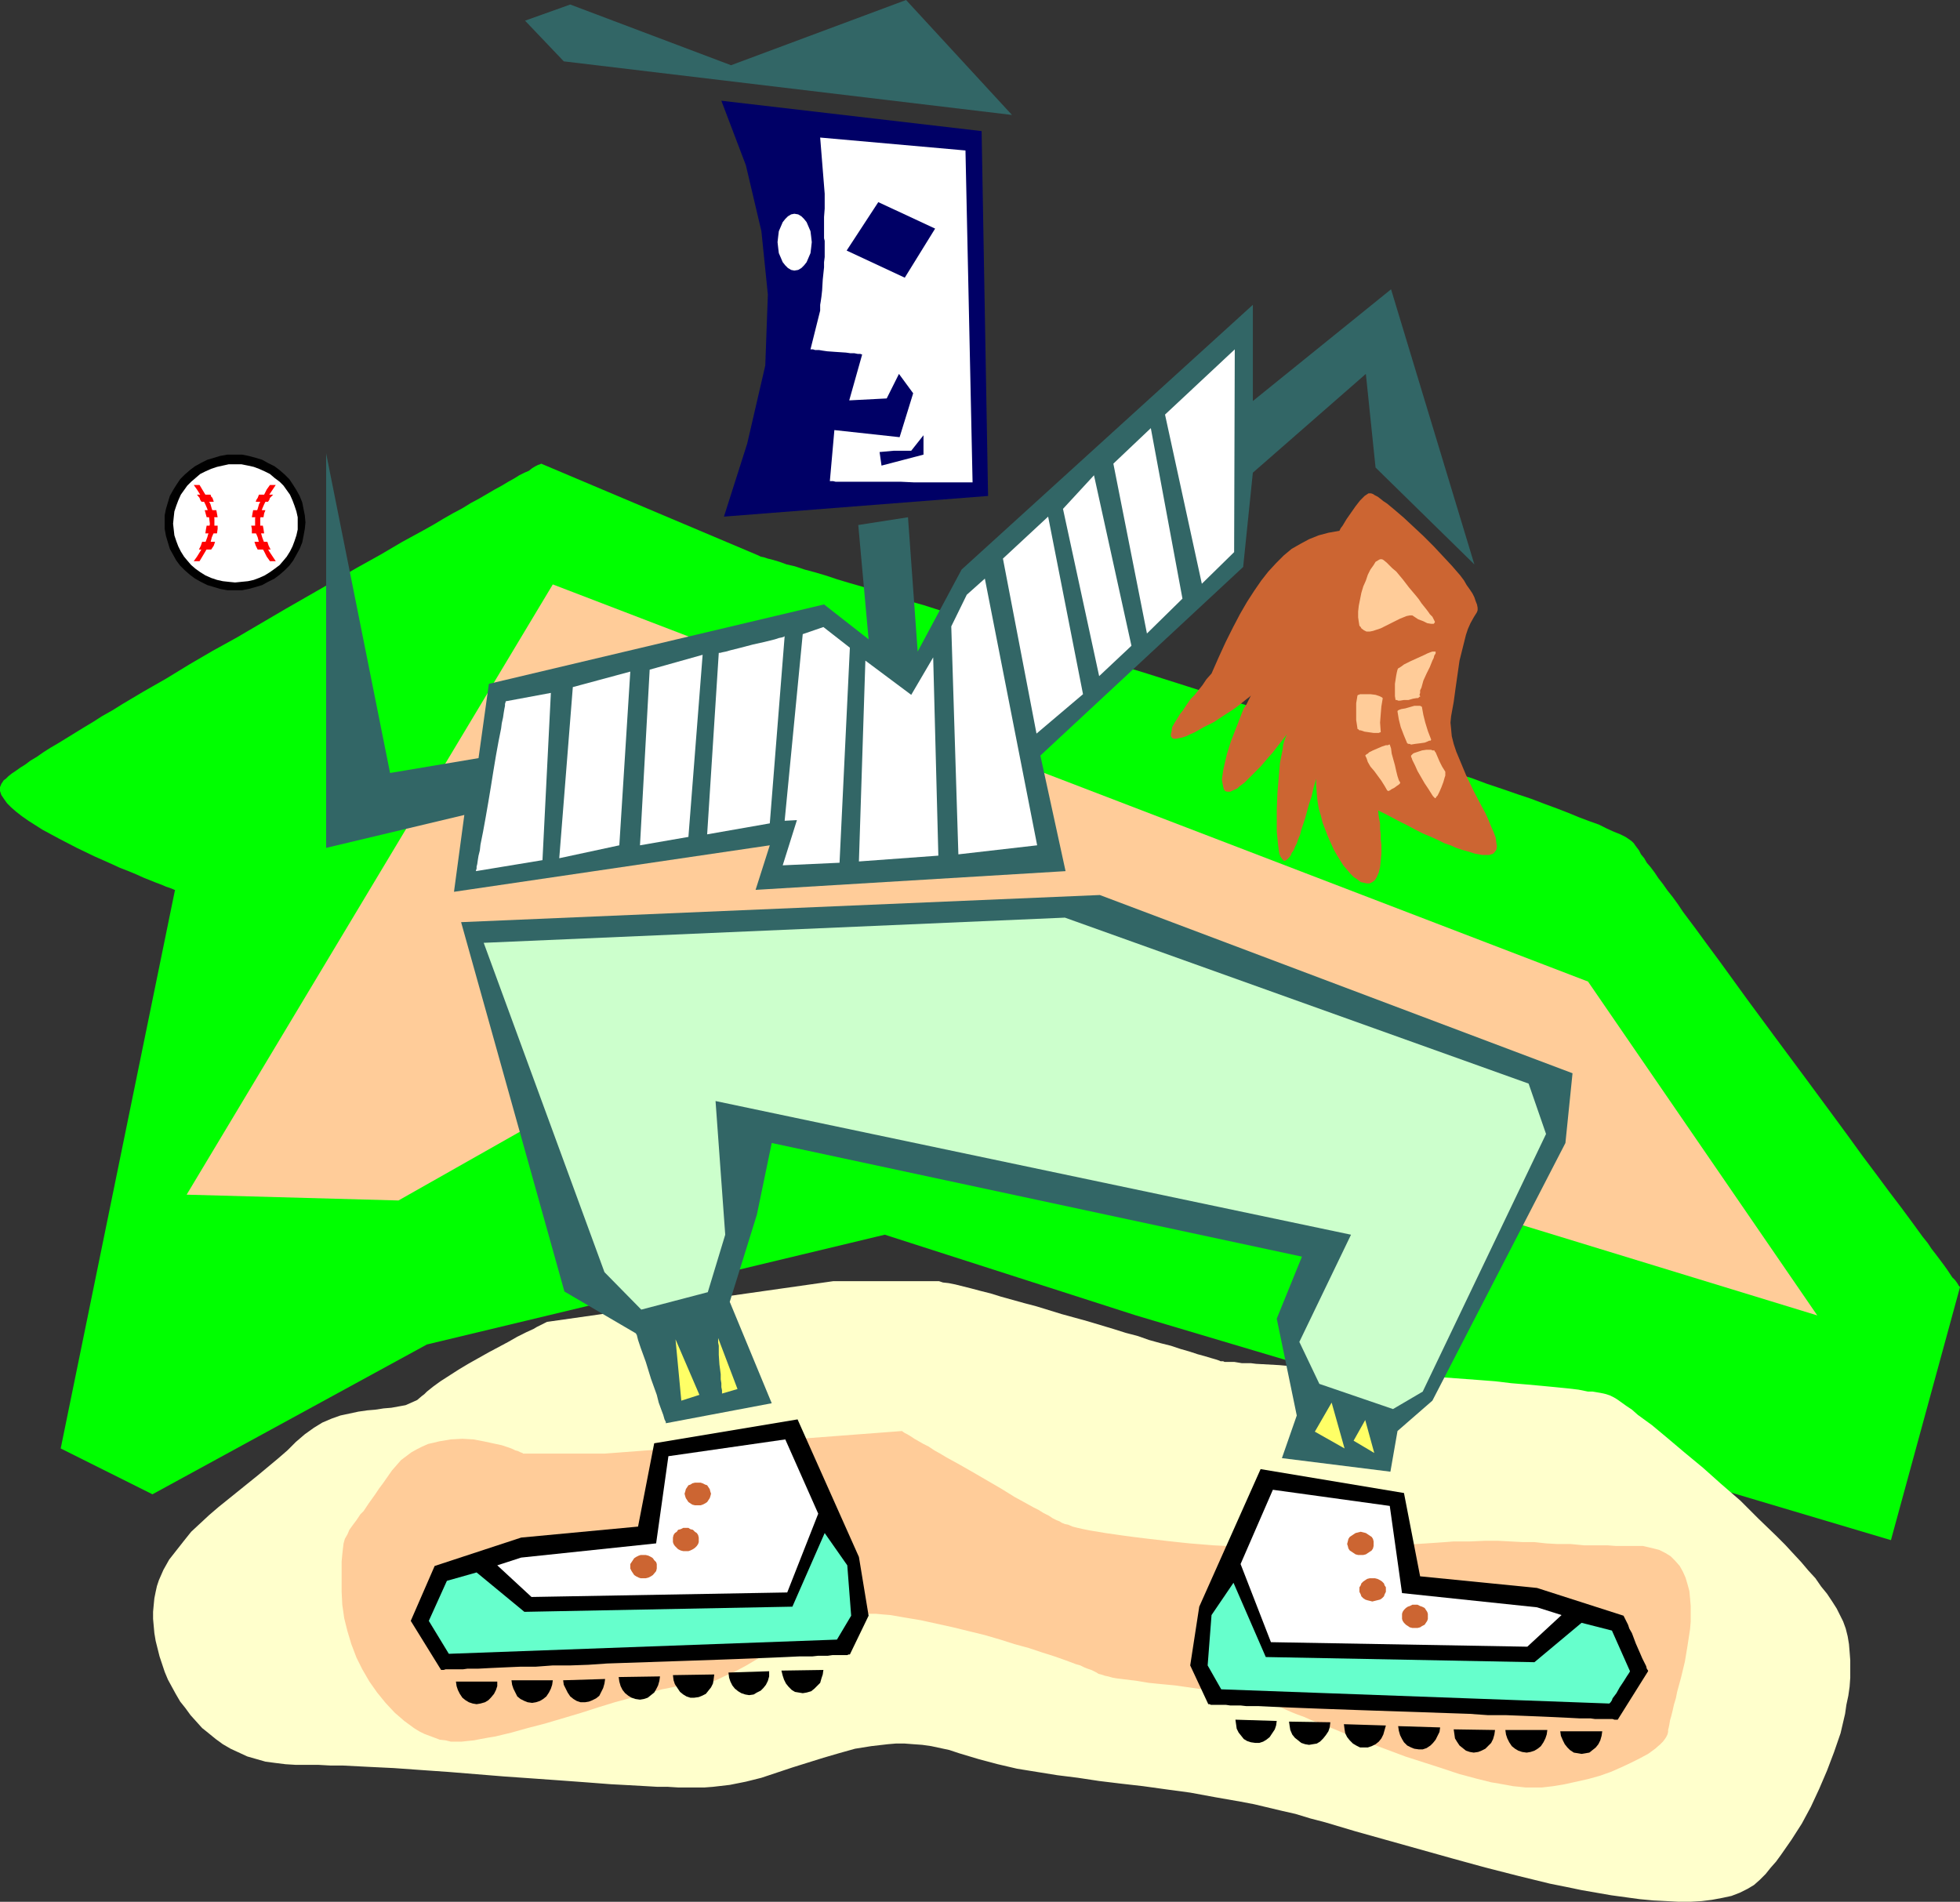
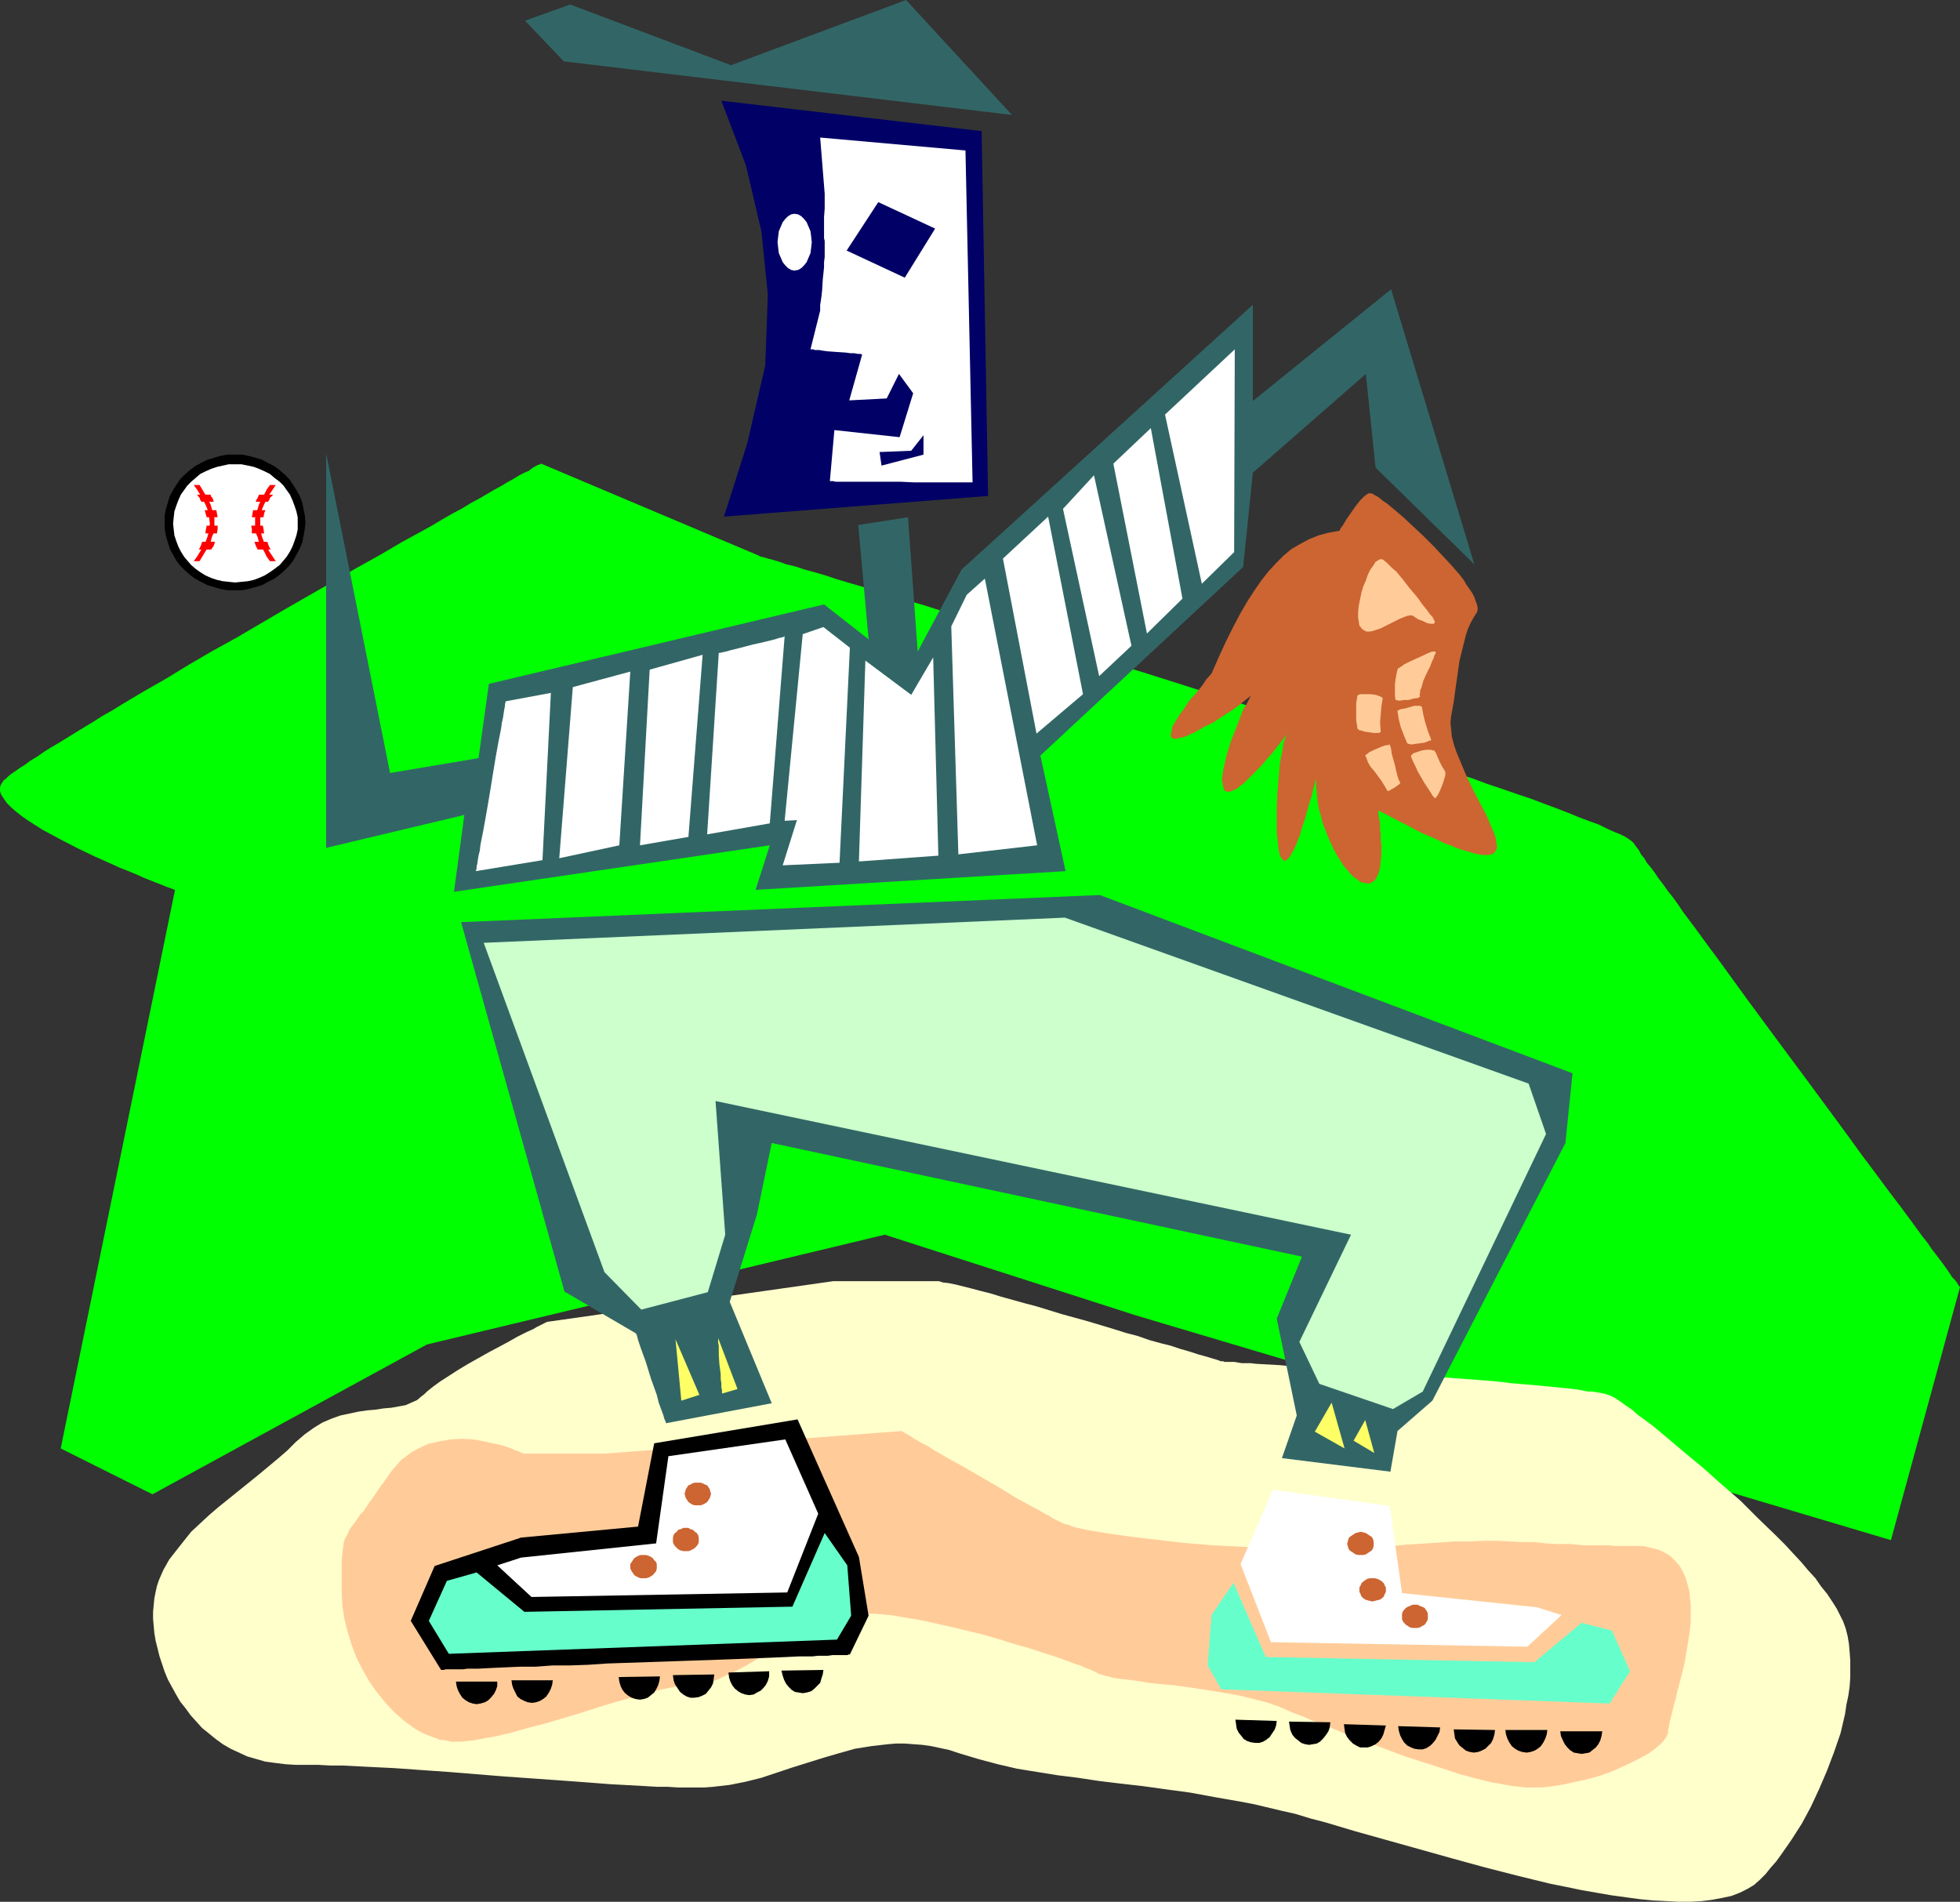
<svg xmlns="http://www.w3.org/2000/svg" xmlns:ns1="http://sodipodi.sourceforge.net/DTD/sodipodi-0.dtd" xmlns:ns2="http://www.inkscape.org/namespaces/inkscape" version="1.0" width="129.766mm" height="125.91mm" id="svg73" ns1:docname="Baseball - Pitcher 04.wmf">
  <rect width="100%" height="100%" fill="#333333" stroke="none" />
  <ns1:namedview id="namedview73" pagecolor="#ffffff" bordercolor="#000000" borderopacity="0.25" ns2:showpageshadow="2" ns2:pageopacity="0.0" ns2:pagecheckerboard="0" ns2:deskcolor="#d1d1d1" ns2:document-units="mm" />
  <defs id="defs1">
    <pattern id="WMFhbasepattern" patternUnits="userSpaceOnUse" width="6" height="6" x="0" y="0" />
  </defs>
  <path style="fill:#00ff00;fill-opacity:1;fill-rule:evenodd;stroke:none" d="M 15.19,362.445 43.794,222.67 h -0.162 l -0.323,-0.162 -0.808,-0.323 -0.97,-0.323 -1.131,-0.485 -1.293,-0.485 -1.616,-0.646 -1.616,-0.646 -1.778,-0.808 -1.939,-0.808 -2.101,-0.808 -2.101,-0.97 -4.363,-1.939 -4.363,-2.101 -4.363,-2.262 -4.202,-2.262 L 8.888,206.511 7.11,205.38 5.494,204.249 4.04,203.118 2.747,201.987 1.778,201.017 0.97,199.886 0.323,198.917 0,197.947 v -0.97 l 0.323,-0.808 0.646,-0.97 0.485,-0.323 0.646,-0.646 0.808,-0.646 0.97,-0.646 1.131,-0.808 1.293,-0.808 1.293,-0.97 1.616,-0.97 1.616,-1.131 1.778,-1.131 1.939,-1.131 2.101,-1.293 2.101,-1.293 2.101,-1.293 2.424,-1.454 2.262,-1.454 2.586,-1.454 2.586,-1.616 5.171,-3.07 5.656,-3.232 5.818,-3.555 5.818,-3.393 6.141,-3.393 12.12,-7.11 12.12,-6.948 5.818,-3.393 5.818,-3.232 5.494,-3.232 5.333,-2.909 2.586,-1.454 2.424,-1.454 2.262,-1.293 2.424,-1.293 2.101,-1.293 2.101,-1.131 1.939,-1.131 1.939,-1.131 1.778,-0.97 1.616,-0.97 1.454,-0.808 1.293,-0.808 1.293,-0.646 1.131,-0.485 0.808,-0.646 0.808,-0.485 0.646,-0.323 0.485,-0.162 0.323,-0.162 v 0 l 54.298,22.946 0.323,0.162 0.323,0.162 0.808,0.162 0.97,0.323 1.293,0.323 1.616,0.485 1.778,0.646 2.101,0.485 2.424,0.808 2.424,0.646 2.747,0.808 2.909,0.97 3.232,0.97 3.394,0.97 3.394,1.131 3.717,1.131 3.878,1.131 4.04,1.131 4.04,1.293 4.363,1.293 4.363,1.293 4.525,1.454 4.525,1.293 4.686,1.454 9.696,3.07 9.696,2.909 10.019,3.07 10.181,3.232 20.2,6.464 9.858,3.07 9.858,3.232 9.373,3.07 4.525,1.454 4.525,1.454 4.363,1.454 4.202,1.454 4.202,1.293 3.878,1.454 3.878,1.293 3.717,1.293 3.394,1.131 3.394,1.293 3.07,1.131 2.909,1.131 2.747,1.131 2.586,0.97 2.262,0.808 1.939,0.97 1.778,0.808 1.616,0.646 1.293,0.646 0.97,0.646 0.646,0.485 0.485,0.485 0.323,0.485 0.485,0.646 0.485,0.646 0.485,0.97 0.808,0.97 0.646,1.131 0.97,1.131 0.97,1.293 0.97,1.454 1.131,1.454 1.131,1.616 1.293,1.616 1.293,1.777 1.293,1.939 2.909,3.878 3.07,4.201 3.232,4.363 3.394,4.686 3.394,4.686 7.272,9.857 7.434,10.019 7.272,9.857 3.555,4.848 3.394,4.686 3.394,4.525 3.232,4.363 3.07,4.04 2.747,3.717 1.293,1.777 1.293,1.777 1.293,1.616 0.97,1.454 1.131,1.454 0.97,1.293 0.97,1.293 0.808,1.131 0.646,0.97 0.646,0.97 0.646,0.646 0.485,0.646 0.323,0.485 0.162,0.323 0.323,0.323 v 0 l -17.291,63.343 -188.91,-56.233 -62.862,-20.199 -114.574,27.47 -68.68,37.489 z" id="path1" />
-   <path style="fill:#ffcc99;fill-opacity:1;fill-rule:evenodd;stroke:none" d="M 46.702,298.941 138.329,146.239 397.374,245.616 454.742,329.158 191.334,248.525 99.707,300.395 Z" id="path2" />
  <path style="fill:#ffffcc;fill-opacity:1;fill-rule:evenodd;stroke:none" d="m 136.875,330.774 -0.323,0.162 -0.323,0.162 -0.646,0.323 -0.646,0.323 -0.646,0.323 -0.808,0.485 -1.778,0.808 -2.262,1.131 -2.262,1.293 -2.424,1.293 -2.424,1.293 -5.171,2.909 -2.424,1.454 -2.262,1.454 -2.262,1.454 -1.778,1.293 -1.616,1.293 -0.646,0.646 -0.646,0.485 -1.131,0.97 -1.454,0.646 -1.454,0.646 -1.778,0.323 -1.778,0.323 -1.939,0.162 -2.101,0.323 -1.939,0.162 -2.262,0.323 -2.262,0.485 -2.262,0.485 -2.262,0.808 -2.262,0.97 -2.101,1.293 -2.262,1.616 -1.131,0.97 -1.131,0.97 -2.101,2.101 -2.424,2.101 -4.848,4.04 -5.01,4.04 -5.01,4.04 -2.262,1.939 -2.262,2.101 -2.262,2.101 -1.939,2.424 -1.778,2.262 -1.778,2.262 -1.454,2.585 -1.131,2.585 -0.485,1.454 -0.323,1.454 -0.323,1.616 -0.162,1.616 -0.162,1.777 v 1.777 l 0.162,1.777 0.162,1.777 0.323,1.939 0.485,1.939 0.485,1.939 0.646,1.939 0.646,1.939 0.808,1.939 1.939,3.555 1.131,1.939 1.293,1.616 1.293,1.777 2.909,3.232 1.616,1.293 1.778,1.454 1.778,1.293 1.939,1.131 2.101,0.97 2.101,0.97 2.262,0.646 2.262,0.646 2.424,0.323 2.586,0.323 2.586,0.162 h 2.747 2.909 l 2.909,0.162 h 3.07 l 6.302,0.323 6.626,0.323 6.787,0.485 6.949,0.485 13.898,1.131 6.949,0.485 6.787,0.485 6.626,0.485 6.302,0.485 3.07,0.162 2.909,0.162 2.909,0.162 2.747,0.162 h 2.586 l 2.586,0.162 h 2.262 2.262 2.101 l 2.101,-0.162 4.202,-0.485 4.04,-0.808 3.878,-0.97 3.878,-1.293 3.878,-1.293 7.757,-2.424 3.878,-1.131 4.04,-1.131 4.04,-0.646 4.202,-0.485 1.939,-0.162 h 2.262 l 2.101,0.162 2.262,0.162 2.262,0.323 2.262,0.485 2.262,0.485 2.424,0.808 4.848,1.454 4.848,1.293 4.848,1.131 5.01,0.808 5.01,0.808 5.171,0.646 5.333,0.808 5.333,0.646 5.656,0.646 5.818,0.808 5.979,0.808 6.141,1.131 6.464,1.131 3.394,0.646 3.394,0.808 3.394,0.808 3.555,0.808 3.717,1.131 3.717,0.97 7.595,2.262 8.08,2.262 8.08,2.262 8.08,2.262 8.242,2.262 8.242,2.101 7.918,1.939 4.04,0.808 3.878,0.808 3.717,0.646 3.717,0.646 3.555,0.485 3.555,0.485 3.394,0.323 3.232,0.162 3.07,0.162 h 3.07 l 2.747,-0.162 2.586,-0.323 2.586,-0.485 2.262,-0.485 2.101,-0.808 1.939,-0.97 1.616,-0.97 1.454,-1.293 1.454,-1.454 1.293,-1.616 1.293,-1.454 1.293,-1.777 2.586,-3.717 2.586,-4.04 2.262,-4.201 2.101,-4.525 1.939,-4.525 1.778,-4.686 1.616,-4.686 1.131,-4.848 0.323,-2.262 0.485,-2.262 0.323,-2.262 0.162,-2.262 v -2.262 -2.101 l -0.162,-2.101 -0.162,-1.939 -0.323,-1.939 -0.485,-1.939 -0.646,-1.777 -0.808,-1.616 -0.808,-1.616 -1.131,-1.777 -1.293,-1.939 -1.454,-1.777 -1.454,-2.101 -1.778,-1.939 -1.778,-2.101 -2.101,-2.262 -1.939,-2.101 -2.101,-2.101 -4.525,-4.363 -4.525,-4.524 -4.848,-4.201 -4.525,-4.04 -4.686,-3.878 -2.101,-1.777 -2.101,-1.777 -1.939,-1.616 -1.939,-1.616 -1.778,-1.293 -1.778,-1.293 -1.454,-1.293 -1.454,-0.97 -1.131,-0.808 -1.131,-0.808 -0.808,-0.485 -0.646,-0.323 -0.323,-0.162 -0.485,-0.162 -0.485,-0.162 -0.646,-0.162 -0.808,-0.162 -0.97,-0.162 -0.97,-0.162 h -1.131 l -2.424,-0.485 -2.747,-0.323 -3.232,-0.323 -3.394,-0.323 -3.555,-0.323 -3.878,-0.323 -4.04,-0.485 -4.202,-0.323 -8.726,-0.646 -8.888,-0.646 -8.726,-0.646 -4.202,-0.323 -4.202,-0.323 -4.04,-0.323 -3.878,-0.323 -3.555,-0.162 -3.555,-0.323 -2.909,-0.162 -2.909,-0.162 -1.293,-0.162 h -1.131 -1.131 l -0.97,-0.162 -0.97,-0.162 h -0.808 -0.646 -0.485 -0.485 l -0.323,-0.162 h -0.323 v 0 h -0.162 -0.162 l -0.323,-0.162 -0.485,-0.162 -0.485,-0.162 -1.131,-0.323 -1.616,-0.485 -1.778,-0.485 -1.939,-0.646 -2.262,-0.646 -2.424,-0.808 -2.586,-0.646 -2.909,-0.808 -2.747,-0.97 -3.07,-0.808 -3.07,-0.97 -6.464,-1.939 -6.464,-1.777 -6.302,-1.939 -3.07,-0.808 -2.909,-0.808 -2.909,-0.808 -2.586,-0.808 -2.586,-0.646 -2.424,-0.646 -1.939,-0.485 -1.939,-0.485 -1.616,-0.323 -1.454,-0.162 -0.97,-0.323 h -0.485 -0.162 -25.856 z" id="path3" />
  <path style="fill:#ffcc99;fill-opacity:1;fill-rule:evenodd;stroke:none" d="m 151.257,363.738 h -20.038 v 0.162 -0.162 h -0.323 l -0.162,-0.162 -0.485,-0.162 -0.646,-0.323 -0.646,-0.162 -0.646,-0.323 -0.808,-0.323 -1.939,-0.646 -2.262,-0.485 -2.262,-0.485 -2.586,-0.485 -2.747,-0.162 -2.909,0.162 -2.909,0.485 -1.293,0.323 -1.454,0.323 -1.454,0.646 -1.293,0.646 -1.454,0.808 -1.293,0.97 -1.293,0.97 -1.131,1.293 -1.131,1.293 -1.131,1.616 -1.131,1.616 -0.97,1.293 -0.97,1.454 -0.808,1.131 -0.808,1.131 -0.646,0.97 -0.646,0.97 -0.808,0.808 -0.97,1.454 -0.97,1.293 -0.808,1.131 -0.485,1.131 -0.646,1.131 -0.323,1.131 -0.162,1.293 -0.162,1.454 -0.162,1.777 v 1.131 6.464 l 0.162,3.232 0.485,3.393 0.808,3.232 0.97,3.232 1.293,3.393 1.454,2.909 1.778,3.07 1.939,2.747 2.101,2.585 2.262,2.424 2.424,2.101 2.424,1.777 1.293,0.808 1.293,0.646 1.293,0.485 1.293,0.485 1.293,0.485 1.454,0.162 1.293,0.323 h 1.293 1.454 l 1.454,-0.162 1.616,-0.162 1.616,-0.323 1.778,-0.323 1.939,-0.323 4.04,-0.97 4.04,-1.131 4.363,-1.131 8.726,-2.585 4.525,-1.454 4.202,-1.293 4.202,-1.131 3.878,-1.131 1.939,-0.485 1.778,-0.485 1.616,-0.323 1.616,-0.323 1.454,-0.323 1.454,-0.162 1.293,-0.162 h 1.131 l 1.131,-0.162 0.97,-0.162 1.293,-0.162 1.131,-0.323 1.131,-0.485 1.293,-0.646 2.586,-1.131 2.747,-1.454 2.747,-1.616 3.07,-1.777 3.07,-1.777 3.07,-1.777 3.232,-1.616 3.232,-1.454 3.555,-1.293 3.394,-0.97 1.778,-0.323 1.778,-0.162 1.939,-0.323 h 1.778 l 1.778,0.162 1.939,0.162 3.717,0.646 3.878,0.646 8.08,1.777 7.918,1.939 3.878,1.131 3.555,1.131 3.555,0.97 3.394,1.131 3.07,0.97 2.747,0.97 1.293,0.485 1.293,0.485 1.131,0.323 0.97,0.485 0.808,0.323 0.97,0.323 0.646,0.323 0.646,0.323 0.485,0.323 0.646,0.162 0.97,0.323 0.808,0.162 1.131,0.323 0.97,0.162 2.586,0.323 2.586,0.323 2.909,0.485 3.232,0.323 3.394,0.323 6.787,0.97 6.949,1.131 3.232,0.646 3.232,0.808 3.07,0.808 2.747,0.97 1.454,0.646 1.454,0.646 1.616,0.646 1.778,0.646 1.778,0.808 1.778,0.646 4.04,1.616 4.202,1.777 4.363,1.616 9.05,3.393 4.525,1.454 4.525,1.454 4.363,1.454 4.202,1.131 3.878,0.97 1.939,0.323 1.778,0.323 1.778,0.323 1.616,0.162 1.454,0.162 h 1.454 2.747 l 2.747,-0.323 2.909,-0.485 2.909,-0.646 2.909,-0.646 2.909,-0.808 2.747,-0.97 2.586,-1.131 2.424,-1.131 2.262,-1.131 2.101,-1.131 1.778,-1.293 1.293,-1.131 0.646,-0.646 0.485,-0.646 0.323,-0.485 0.323,-0.646 0.162,-0.646 v -0.485 l 0.162,-0.646 0.162,-0.808 0.162,-0.97 0.323,-1.131 0.323,-1.293 0.323,-1.454 0.485,-1.616 0.323,-1.616 0.97,-3.555 0.97,-4.04 0.646,-3.878 0.646,-4.201 0.162,-1.939 v -1.939 -1.939 l -0.162,-1.939 -0.162,-1.777 -0.485,-1.777 -0.485,-1.616 -0.646,-1.454 -0.808,-1.454 -1.131,-1.293 -1.131,-1.131 -1.293,-0.808 -1.616,-0.808 -1.939,-0.485 -2.101,-0.485 h -2.262 -4.525 l -2.101,-0.162 h -1.939 -3.878 l -3.394,-0.323 h -3.232 l -2.909,-0.162 -2.909,-0.323 h -2.909 l -3.07,-0.162 -3.07,-0.162 h -3.394 l -3.717,0.162 h -1.939 -2.101 l -2.101,0.162 -2.262,0.162 -2.424,0.162 -2.586,0.162 -2.747,0.162 -2.909,0.323 -2.909,0.162 -3.07,0.162 -6.302,0.323 -6.626,0.162 -6.464,-0.162 -6.626,-0.162 -6.626,-0.323 -6.464,-0.323 -5.979,-0.485 -3.07,-0.323 -2.909,-0.323 -2.747,-0.323 -2.747,-0.323 -2.586,-0.323 -2.424,-0.323 -2.262,-0.323 -2.262,-0.323 -1.939,-0.323 -1.939,-0.323 -1.616,-0.323 -1.454,-0.323 -1.293,-0.323 -1.131,-0.485 -0.808,-0.162 -0.808,-0.323 -0.485,-0.323 -0.808,-0.323 -0.97,-0.485 -0.97,-0.646 -1.293,-0.646 -1.293,-0.808 -1.293,-0.646 -1.454,-0.808 -3.232,-1.777 -3.394,-2.101 -6.949,-4.04 -3.394,-1.939 -3.232,-1.777 -1.616,-0.97 -1.454,-0.808 -1.454,-0.97 -1.293,-0.646 -1.131,-0.646 -1.131,-0.646 -0.97,-0.646 -0.808,-0.485 -0.646,-0.323 -0.485,-0.323 -0.162,-0.162 h -0.162 z" id="path4" />
  <path style="fill:#cc6532;fill-opacity:1;fill-rule:evenodd;stroke:none" d="m 369.579,153.187 -0.808,1.293 -0.808,1.454 -0.646,1.454 -0.485,1.454 -0.808,3.232 -0.808,3.232 -0.485,3.393 -0.485,3.393 -0.485,3.555 -0.646,3.555 -0.162,1.616 0.162,1.616 0.162,1.777 0.485,1.939 0.646,1.939 0.808,1.939 1.616,3.878 1.939,4.04 1.939,3.717 0.97,1.777 0.808,1.777 0.646,1.616 0.646,1.454 0.485,1.293 0.162,1.293 0.162,0.97 -0.162,0.808 -0.485,0.646 -0.323,0.323 -0.485,0.162 -0.485,0.162 h -0.485 -0.646 -0.646 l -0.808,-0.162 -0.97,-0.162 -0.97,-0.323 -1.131,-0.323 -1.131,-0.323 -1.454,-0.485 -1.454,-0.646 -1.454,-0.485 -1.616,-0.808 -1.778,-0.808 -1.939,-0.808 -1.939,-0.97 -2.101,-1.131 -2.262,-1.131 -2.424,-1.293 -2.586,-1.293 0.162,1.616 0.323,1.616 v 1.454 l 0.162,1.293 v 1.293 l 0.162,1.293 v 2.262 l -0.162,1.777 -0.162,1.616 -0.323,1.293 -0.485,1.131 -0.485,0.808 -0.646,0.485 -0.646,0.323 h -0.808 l -0.646,-0.162 -0.808,-0.162 -0.808,-0.646 -0.97,-0.646 -0.808,-0.808 -0.808,-0.97 -0.97,-1.131 -0.808,-1.293 -0.808,-1.293 -0.808,-1.454 -1.454,-3.232 -1.293,-3.393 -0.485,-1.939 -0.485,-1.616 -0.323,-1.939 -0.162,-1.777 -0.162,-1.939 v -1.777 l -0.646,2.262 -0.485,2.101 -0.646,1.939 -0.485,1.777 -0.485,1.777 -0.485,1.454 -0.485,1.454 -0.323,1.293 -0.485,1.131 -0.323,0.97 -0.485,0.97 -0.323,0.808 -0.485,0.646 -0.162,0.485 -0.323,0.485 -0.323,0.323 -0.323,0.323 -0.485,0.323 h -0.323 l -0.323,-0.323 -0.485,-0.646 -0.323,-0.808 -0.162,-0.97 -0.162,-1.293 -0.162,-1.616 -0.162,-1.616 v -1.777 -3.878 l 0.162,-4.04 0.323,-3.878 0.162,-1.939 0.162,-1.777 0.323,-1.616 0.323,-1.616 0.162,-1.293 0.323,-1.131 0.323,-0.808 0.323,-0.646 -1.293,1.616 -1.131,1.454 -1.131,1.454 -1.131,1.293 -0.97,1.131 -0.97,1.131 -0.97,0.97 -0.808,0.808 -0.808,0.808 -0.808,0.808 -0.646,0.646 -0.646,0.485 -0.646,0.485 -0.485,0.485 -1.131,0.485 -0.646,0.323 h -0.808 l -0.485,-0.162 -0.323,-0.485 -0.162,-0.646 -0.162,-0.808 -0.162,-0.97 0.162,-1.131 0.162,-1.131 0.323,-1.454 0.646,-2.747 0.97,-3.07 1.131,-2.909 1.131,-2.909 0.485,-1.293 0.485,-1.131 0.646,-0.97 0.485,-0.97 0.323,-0.646 0.323,-0.646 -0.323,0.323 -0.646,0.485 -0.808,0.646 -0.808,0.646 -0.808,0.646 -1.131,0.808 -2.262,1.454 -2.424,1.616 -2.586,1.293 -2.262,1.293 -1.131,0.485 -0.97,0.485 -0.97,0.323 -0.808,0.162 -0.808,0.162 h -0.646 l -0.323,-0.162 -0.323,-0.485 v -0.485 l 0.162,-0.646 0.162,-1.131 0.646,-1.131 0.808,-1.293 0.485,-0.808 0.646,-0.808 0.646,-0.97 0.646,-0.97 0.808,-1.131 0.97,-0.97 1.939,-2.424 0.97,-1.454 1.293,-1.454 1.778,-4.04 1.778,-3.878 1.778,-3.555 1.778,-3.393 1.778,-3.07 1.778,-2.747 1.778,-2.585 1.778,-2.262 1.939,-2.101 1.939,-1.939 1.939,-1.616 2.262,-1.293 2.101,-1.131 2.424,-0.97 2.424,-0.646 2.747,-0.485 0.323,-0.646 0.485,-0.646 0.97,-1.616 2.262,-3.232 1.131,-1.454 0.646,-0.646 0.485,-0.485 0.485,-0.323 0.485,-0.323 h 0.323 0.323 l 0.485,0.162 0.485,0.323 0.646,0.323 0.646,0.485 0.808,0.646 0.97,0.646 0.97,0.808 0.97,0.808 2.262,1.939 2.424,2.262 2.424,2.262 2.586,2.585 2.262,2.424 2.262,2.424 2.101,2.424 0.97,1.293 0.646,1.131 0.808,1.131 0.646,0.97 0.485,0.97 0.323,0.97 0.323,0.808 0.162,0.808 v 0.646 z" id="path5" />
  <path style="fill:#ffcc99;fill-opacity:1;fill-rule:evenodd;stroke:none" d="m 340.652,157.227 0.646,0.485 0.646,0.323 h 0.808 l 0.808,-0.162 0.97,-0.323 0.97,-0.323 1.939,-0.97 1.939,-0.97 0.97,-0.485 0.808,-0.323 0.808,-0.323 0.808,-0.162 h 0.646 l 0.485,0.323 0.97,0.646 1.293,0.485 0.97,0.485 0.97,0.162 h 0.323 0.323 l 0.162,-0.162 0.162,-0.323 -0.162,-0.323 -0.162,-0.323 -0.323,-0.646 -0.646,-0.646 -0.323,-0.485 -0.485,-0.646 -0.646,-0.808 -0.646,-0.808 -0.646,-0.97 -0.646,-0.808 -1.778,-2.101 -1.616,-2.101 -1.616,-1.939 -0.97,-0.808 -0.808,-0.808 -0.646,-0.646 -0.808,-0.646 -0.323,-0.162 h -0.485 l -0.323,0.162 -0.808,0.485 -0.485,0.808 -0.808,1.131 -0.646,1.293 -0.485,1.454 -0.646,1.454 -0.485,1.616 -0.323,1.616 -0.323,1.616 -0.162,1.454 v 1.454 l 0.162,1.131 0.162,0.97 0.323,0.323 z" id="path6" />
  <path style="fill:#ffcc99;fill-opacity:1;fill-rule:evenodd;stroke:none" d="m 358.913,199.563 -0.323,-0.323 -0.323,-0.485 -0.808,-1.293 -0.97,-1.454 -1.778,-3.07 -0.646,-1.454 -0.646,-1.293 -0.162,-0.485 -0.162,-0.323 v -0.323 l 0.162,-0.162 0.323,-0.323 0.323,-0.162 0.97,-0.323 0.97,-0.323 1.131,-0.162 h 1.131 l 0.323,0.162 h 0.485 l 0.162,0.323 0.162,0.162 0.485,1.131 0.485,1.131 0.646,1.293 0.808,1.293 v 0.162 0.323 0.485 l -0.162,0.485 -0.323,1.131 -0.485,1.293 -0.485,1.131 -0.485,0.97 -0.323,0.323 -0.162,0.323 h -0.162 z" id="path7" />
  <path style="fill:#ffcc99;fill-opacity:1;fill-rule:evenodd;stroke:none" d="m 352.126,185.99 -0.808,-1.939 -0.808,-2.101 -0.485,-1.939 -0.323,-1.939 v -0.162 l 0.162,-0.162 0.323,-0.162 0.485,-0.162 0.97,-0.162 1.131,-0.323 1.131,-0.323 h 1.454 l 0.323,0.162 0.162,0.162 v 0.162 l 0.323,1.777 0.485,1.939 0.646,2.101 0.808,2.101 v 0.162 l -0.162,0.162 h -0.323 l -0.323,0.162 -0.808,0.323 -1.131,0.162 -1.293,0.162 -0.97,0.162 -0.323,-0.162 h -0.323 z" id="path8" />
  <path style="fill:#ffcc99;fill-opacity:1;fill-rule:evenodd;stroke:none" d="m 339.683,182.273 -0.323,-2.101 v -2.101 -2.101 l 0.323,-1.939 0.162,-0.162 h 0.162 l 0.323,-0.162 h 0.485 0.97 1.131 l 1.293,0.162 0.97,0.323 0.323,0.162 0.323,0.162 0.162,0.162 v 0.162 l -0.323,1.939 -0.162,1.939 -0.162,2.101 0.162,2.262 v 0.162 h -0.162 l -0.323,0.162 h -1.293 l -1.131,-0.162 -1.131,-0.162 -0.97,-0.323 h -0.323 l -0.323,-0.323 h -0.162 z" id="path9" />
  <path style="fill:#ffcc99;fill-opacity:1;fill-rule:evenodd;stroke:none" d="m 359.236,163.205 v 0.323 l -0.323,0.485 -0.162,0.646 -0.323,0.646 -0.646,1.616 -0.808,1.616 -0.808,1.777 -0.485,1.777 -0.323,0.646 v 0.646 l -0.162,0.485 0.162,0.323 v 0.162 h -0.162 l -0.323,0.323 H 354.55 l -0.97,0.162 -1.131,0.323 h -1.131 l -0.97,0.162 h -0.485 l -0.323,-0.162 h -0.162 -0.162 l -0.162,-0.97 v -0.97 -2.101 l 0.323,-2.101 0.162,-0.808 0.162,-0.646 0.162,-0.323 0.323,-0.162 0.485,-0.323 0.646,-0.485 1.616,-0.808 1.778,-0.808 1.778,-0.808 0.646,-0.323 0.808,-0.323 0.485,-0.162 h 0.485 0.323 z" id="path10" />
  <path style="fill:#ffcc99;fill-opacity:1;fill-rule:evenodd;stroke:none" d="m 347.116,197.786 -0.646,-1.131 -0.808,-1.293 -1.778,-2.424 -0.97,-1.131 -0.646,-1.131 -0.323,-0.97 -0.162,-0.323 -0.162,-0.323 0.162,-0.162 0.162,-0.162 0.323,-0.162 0.323,-0.323 0.97,-0.485 2.262,-0.97 0.97,-0.323 h 0.485 l 0.323,-0.162 h 0.162 v 0 l 0.162,0.485 0.162,0.485 0.162,1.293 0.808,2.909 0.323,1.454 0.323,1.293 0.162,0.485 0.162,0.485 0.162,0.323 0.162,0.162 v 0.323 l -0.323,0.323 -0.485,0.323 -0.646,0.485 -0.646,0.323 -0.485,0.323 -0.323,0.162 z" id="path11" />
  <path style="fill:#326666;fill-opacity:1;fill-rule:evenodd;stroke:none" d="M 131.381,5.171 142.693,1.131 182.931,16.321 226.725,0 253.227,28.763 141.077,15.351 Z" id="path12" />
  <path style="fill:#000066;fill-opacity:1;fill-rule:evenodd;stroke:none" d="m 180.507,25.208 6.141,16.159 3.878,16.482 1.616,15.836 -0.646,17.775 -4.525,19.552 -5.818,18.26 66.094,-5.171 -1.616,-91.298 z" id="path13" />
  <path style="fill:#ffffff;fill-opacity:1;fill-rule:evenodd;stroke:none" d="m 205.232,34.419 1.131,14.058 v 0.97 0.808 1.939 l -0.162,2.101 v 5.332 l 0.162,0.646 v 0.485 0.323 0.485 0.646 0.97 1.131 l -0.162,1.293 v 1.293 l -0.323,3.07 -0.162,2.747 -0.162,1.454 -0.162,1.131 -0.162,0.97 v 0.808 0.485 0.162 l -2.424,9.695 h 0.162 0.485 l 0.485,0.162 h 0.97 l 0.97,0.162 1.131,0.162 2.262,0.162 2.424,0.162 1.131,0.162 h 0.97 l 0.808,0.162 h 0.646 l 0.485,0.162 v 0 l -3.232,11.473 9.373,-0.485 3.07,-6.14 3.555,4.848 -3.394,10.988 -16.322,-1.777 -1.131,12.766 h 0.808 l 0.646,0.162 h 4.04 2.747 3.07 3.232 3.232 l 3.394,0.162 h 14.544 l -1.778,-83.057 z" id="path14" />
  <path style="fill:#000066;fill-opacity:1;fill-rule:evenodd;stroke:none" d="m 219.776,50.578 -7.918,12.119 14.544,6.787 7.595,-12.281 z" id="path15" />
  <path style="fill:#ffffff;fill-opacity:1;fill-rule:evenodd;stroke:none" d="m 198.768,53.486 0.97,0.162 0.808,0.485 0.646,0.646 0.646,0.808 0.485,1.131 0.485,1.131 0.162,1.293 0.162,1.454 -0.162,1.454 -0.162,1.293 -0.485,1.131 -0.485,1.131 -0.646,0.808 -0.646,0.646 -0.808,0.485 -0.97,0.162 -0.808,-0.162 -0.808,-0.485 -0.646,-0.646 -0.646,-0.808 -0.485,-1.131 -0.485,-1.131 -0.162,-1.293 -0.162,-1.454 0.162,-1.454 0.162,-1.293 0.485,-1.131 0.485,-1.131 0.646,-0.808 0.646,-0.646 0.808,-0.485 z" id="path16" />
-   <path style="fill:#000066;fill-opacity:1;fill-rule:evenodd;stroke:none" d="m 220.099,113.113 0.485,3.393 10.504,-2.747 v -4.848 l -3.07,3.878 h -4.363 z" id="path17" />
+   <path style="fill:#000066;fill-opacity:1;fill-rule:evenodd;stroke:none" d="m 220.099,113.113 0.485,3.393 10.504,-2.747 v -4.848 l -3.07,3.878 z" id="path17" />
  <path style="fill:#326666;fill-opacity:1;fill-rule:evenodd;stroke:none" d="m 81.608,113.436 v 98.731 l 34.582,-8.241 -2.586,19.229 79.022,-11.634 -3.555,11.15 77.568,-4.686 -6.302,-28.925 50.742,-47.184 2.424,-23.592 28.28,-24.723 2.424,23.43 24.725,24.238 L 348.086,72.392 313.504,100.347 V 76.27 l -72.882,66.252 -10.989,20.522 -2.424,-33.611 -12.443,1.939 2.586,28.601 -11.15,-8.726 -83.87,19.876 -2.586,18.583 -22.139,3.717 z" id="path18" />
  <path style="fill:#ffffff;fill-opacity:1;fill-rule:evenodd;stroke:none" d="m 126.533,175.486 11.312,-2.101 -2.101,41.852 -16.645,2.747 v -0.162 l 0.162,-0.485 v -0.485 l 0.162,-0.646 0.162,-1.131 0.162,-0.97 0.323,-1.293 0.162,-1.454 0.323,-1.616 0.323,-1.616 0.646,-3.555 0.646,-3.717 0.646,-3.878 0.646,-4.04 0.646,-3.878 0.646,-3.555 0.323,-1.616 0.323,-1.616 0.162,-1.293 0.323,-1.454 0.162,-1.131 0.162,-0.97 0.162,-0.808 v -0.485 l 0.162,-0.485 z" id="path19" />
  <path style="fill:#ffffff;fill-opacity:1;fill-rule:evenodd;stroke:none" d="m 143.339,171.931 14.382,-3.878 -2.747,43.468 -15.029,3.232 z" id="path20" />
  <path style="fill:#ffffff;fill-opacity:1;fill-rule:evenodd;stroke:none" d="m 162.569,167.568 13.251,-3.717 -3.555,45.568 -12.12,2.101 z" id="path21" />
  <path style="fill:#ffffff;fill-opacity:1;fill-rule:evenodd;stroke:none" d="m 179.861,163.367 h 0.162 0.162 l 0.646,-0.162 0.808,-0.162 1.131,-0.323 1.293,-0.323 1.293,-0.323 3.07,-0.808 2.909,-0.646 1.293,-0.323 1.293,-0.323 0.97,-0.323 0.808,-0.162 0.485,-0.162 0.162,-0.162 v 0 l -3.717,46.861 -15.675,2.747 z" id="path22" />
  <path style="fill:#ffffff;fill-opacity:1;fill-rule:evenodd;stroke:none" d="m 200.869,158.681 5.171,-1.777 6.626,5.171 -2.586,53.809 -14.221,0.646 3.555,-11.311 -3.07,0.162 z" id="path23" />
  <path style="fill:#ffffff;fill-opacity:1;fill-rule:evenodd;stroke:none" d="m 216.544,165.306 -1.616,50.254 19.877,-1.454 -1.293,-49.608 -5.494,9.372 z" id="path24" />
  <path style="fill:#ffffff;fill-opacity:1;fill-rule:evenodd;stroke:none" d="m 238.037,156.742 3.878,-7.918 4.525,-4.04 13.09,66.736 -19.715,2.262 z" id="path25" />
  <path style="fill:#ffffff;fill-opacity:1;fill-rule:evenodd;stroke:none" d="m 250.965,139.775 11.312,-10.503 8.726,44.437 -11.635,9.857 z" id="path26" />
  <path style="fill:#ffffff;fill-opacity:1;fill-rule:evenodd;stroke:none" d="m 265.993,127.333 7.757,-8.403 9.373,42.66 -8.08,7.595 z" id="path27" />
  <path style="fill:#ffffff;fill-opacity:1;fill-rule:evenodd;stroke:none" d="m 278.598,116.021 9.373,-8.887 7.918,42.66 -8.888,8.726 z" id="path28" />
  <path style="fill:#ffffff;fill-opacity:1;fill-rule:evenodd;stroke:none" d="m 291.526,103.74 17.453,-16.321 -0.162,50.739 -8.08,7.918 z" id="path29" />
  <path style="fill:#326666;fill-opacity:1;fill-rule:evenodd;stroke:none" d="m 115.382,230.75 25.856,92.429 17.938,10.503 v 0.162 l 0.162,0.162 0.162,0.646 0.162,0.646 0.162,0.485 0.485,1.454 0.646,1.777 0.646,1.777 1.293,4.201 1.454,4.04 0.485,1.939 0.646,1.777 0.485,1.293 0.323,1.131 0.162,0.323 0.162,0.323 v 0.162 0.162 l 26.502,-5.009 -10.504,-25.37 6.787,-21.815 3.717,-17.936 132.673,28.44 -6.302,15.513 5.01,24.238 -3.717,10.665 27.149,3.393 1.778,-10.18 8.726,-7.595 33.29,-64.474 1.778,-17.452 -118.291,-44.599 z" id="path30" />
  <path style="fill:#ccffcc;fill-opacity:1;fill-rule:evenodd;stroke:none" d="m 121.038,235.921 30.219,82.411 9.211,9.372 16.645,-4.363 4.363,-14.381 -2.424,-33.449 159.014,33.449 -12.928,26.824 5.01,10.503 18.422,6.302 7.434,-4.363 30.866,-64.474 -4.363,-12.604 -116.029,-41.529 z" id="path31" />
  <path style="fill:#ffff66;fill-opacity:1;fill-rule:evenodd;stroke:none" d="m 170.488,350.488 -1.454,-15.351 5.979,13.897 z" id="path32" />
  <path style="fill:#ffff66;fill-opacity:1;fill-rule:evenodd;stroke:none" d="m 180.669,348.71 v -0.323 -0.485 l -0.162,-0.808 v -0.97 l -0.162,-0.97 v -1.293 l -0.323,-2.424 -0.162,-2.424 v -1.131 -1.131 l -0.162,-0.808 v -0.646 -0.485 l 4.848,12.766 z" id="path33" />
  <path style="fill:#000000;fill-opacity:1;fill-rule:evenodd;stroke:none" d="m 159.661,381.998 4.04,-20.845 35.875,-5.979 15.352,34.419 2.424,14.705 -4.686,9.695 h -0.323 l -0.323,0.162 h -1.131 -0.646 -0.97 -0.97 l -1.131,0.162 h -1.293 -1.131 l -1.454,0.162 h -3.232 l -3.394,0.162 -3.717,0.162 -4.04,0.162 -4.202,0.162 -4.363,0.162 -4.686,0.162 -4.686,0.162 -9.534,0.323 -9.534,0.323 -4.686,0.323 -4.525,0.162 h -4.363 l -4.363,0.323 h -3.878 l -3.717,0.162 -3.555,0.162 -3.07,0.162 h -1.454 -1.293 l -1.131,0.162 h -1.131 -0.97 -0.97 -0.646 -0.646 l -0.485,0.162 h -0.646 l -7.595,-12.281 5.979,-13.735 21.654,-7.11 z" id="path34" />
  <path style="fill:#ffffff;fill-opacity:1;fill-rule:evenodd;stroke:none" d="m 124.432,391.693 5.979,-1.939 33.774,-3.555 3.07,-21.815 29.25,-4.201 8.242,18.583 -7.757,19.714 -63.994,1.131 z" id="path35" />
  <path style="fill:#66ffcc;fill-opacity:1;fill-rule:evenodd;stroke:none" d="m 119.261,393.471 -7.434,2.101 -4.525,10.019 5.01,8.241 97.121,-3.555 3.555,-5.979 -0.97,-12.604 -5.656,-8.079 -8.08,18.421 -67.064,1.293 z" id="path36" />
  <path style="fill:#cc6532;fill-opacity:1;fill-rule:evenodd;stroke:none" d="m 174.528,371.01 h 0.808 l 0.485,0.162 0.646,0.323 0.485,0.162 0.323,0.485 0.323,0.485 0.162,0.646 0.162,0.485 -0.162,0.646 -0.162,0.485 -0.323,0.485 -0.323,0.485 -0.485,0.323 -0.646,0.323 -0.485,0.162 h -0.808 -0.646 l -0.646,-0.162 -0.485,-0.323 -0.485,-0.323 -0.323,-0.485 -0.323,-0.485 -0.162,-0.485 -0.162,-0.646 0.162,-0.485 0.162,-0.646 0.323,-0.485 0.323,-0.485 0.485,-0.162 0.485,-0.323 0.646,-0.162 z" id="path37" />
  <path style="fill:#cc6532;fill-opacity:1;fill-rule:evenodd;stroke:none" d="m 171.457,382.321 h 0.808 l 0.485,0.323 0.646,0.162 0.485,0.485 0.485,0.323 0.323,0.485 0.162,0.646 v 0.646 0.485 l -0.162,0.485 -0.323,0.485 -0.485,0.485 -0.485,0.323 -0.646,0.323 -0.485,0.162 h -0.808 -0.485 l -0.646,-0.162 -0.646,-0.323 -0.323,-0.323 -0.485,-0.485 -0.323,-0.485 -0.162,-0.485 v -0.485 -0.646 l 0.162,-0.646 0.323,-0.485 0.485,-0.323 0.323,-0.485 0.646,-0.162 0.646,-0.323 z" id="path38" />
  <path style="fill:#cc6532;fill-opacity:1;fill-rule:evenodd;stroke:none" d="m 161.115,389.108 h 0.485 l 0.646,0.162 0.646,0.323 0.485,0.323 0.323,0.485 0.485,0.485 0.162,0.485 v 0.646 0.485 l -0.162,0.646 -0.808,0.97 -0.485,0.323 -0.646,0.323 -0.646,0.162 h -0.485 -0.808 l -0.485,-0.162 -0.646,-0.323 -0.485,-0.323 -0.323,-0.485 -0.323,-0.485 -0.323,-0.646 v -0.485 -0.646 l 0.323,-0.485 0.323,-0.485 0.323,-0.485 0.485,-0.323 0.646,-0.323 0.485,-0.162 z" id="path39" />
  <path style="fill:#000000;fill-opacity:1;fill-rule:evenodd;stroke:none" d="m 124.432,420.779 v 1.131 l -0.323,0.97 -0.485,0.97 -0.808,0.97 -0.646,0.646 -0.808,0.485 -1.131,0.323 -0.97,0.162 -0.97,-0.162 -0.97,-0.323 -0.808,-0.485 -0.808,-0.646 -0.646,-0.97 -0.485,-0.97 -0.323,-0.97 -0.162,-1.131 z" id="path40" />
-   <path style="fill:#000000;fill-opacity:1;fill-rule:evenodd;stroke:none" d="m 151.419,420.133 -0.162,1.131 -0.323,1.131 -0.485,0.97 -0.485,0.97 -0.808,0.646 -0.97,0.485 -0.808,0.323 -0.97,0.162 h -1.131 l -0.97,-0.323 -0.808,-0.485 -0.808,-0.646 -0.646,-0.97 -0.485,-0.97 -0.485,-0.97 -0.162,-1.131 z" id="path41" />
  <path style="fill:#000000;fill-opacity:1;fill-rule:evenodd;stroke:none" d="m 178.729,419.002 -0.162,1.293 -0.162,0.97 -0.485,0.97 -0.646,0.808 -0.646,0.808 -0.97,0.485 -0.808,0.323 -1.131,0.162 h -0.97 l -0.97,-0.323 -0.808,-0.485 -0.808,-0.646 -0.646,-0.97 -0.646,-0.97 -0.323,-0.97 -0.162,-1.293 z" id="path42" />
  <path style="fill:#000000;fill-opacity:1;fill-rule:evenodd;stroke:none" d="m 206.04,417.871 -0.162,1.131 -0.323,0.97 -0.323,1.131 -0.808,0.808 -0.646,0.646 -0.808,0.646 -1.131,0.323 -0.97,0.162 -0.97,-0.162 -0.97,-0.162 -0.808,-0.485 -0.808,-0.808 -0.646,-0.808 -0.485,-0.97 -0.323,-0.97 -0.323,-1.293 z" id="path43" />
  <path style="fill:#000000;fill-opacity:1;fill-rule:evenodd;stroke:none" d="m 138.329,420.456 -0.162,1.131 -0.323,0.97 -0.485,0.97 -0.646,0.97 -0.808,0.646 -0.808,0.485 -0.97,0.323 -0.97,0.162 -1.131,-0.162 -0.808,-0.323 -0.97,-0.485 -0.808,-0.646 -0.485,-0.97 -0.485,-0.97 -0.323,-0.97 -0.162,-1.131 z" id="path44" />
  <path style="fill:#000000;fill-opacity:1;fill-rule:evenodd;stroke:none" d="m 165.155,419.486 -0.162,1.131 -0.323,1.131 -0.485,0.97 -0.485,0.808 -0.808,0.646 -0.808,0.646 -0.97,0.323 -0.97,0.162 -1.131,-0.162 -0.97,-0.323 -0.808,-0.485 -0.808,-0.646 -0.646,-0.808 -0.485,-0.97 -0.323,-1.131 -0.162,-1.131 z" id="path45" />
  <path style="fill:#000000;fill-opacity:1;fill-rule:evenodd;stroke:none" d="m 192.465,418.194 v 1.293 l -0.323,1.131 -0.485,0.97 -0.646,0.808 -0.646,0.646 -0.97,0.485 -0.808,0.485 -1.131,0.162 -0.97,-0.162 -0.97,-0.323 -0.808,-0.485 -0.808,-0.646 -0.646,-0.808 -0.485,-0.97 -0.323,-0.97 -0.162,-1.293 z" id="path46" />
-   <path style="fill:#000000;fill-opacity:1;fill-rule:evenodd;stroke:none" d="m 355.358,394.44 -4.04,-20.845 -35.875,-5.979 -15.352,34.419 -2.262,14.705 4.525,9.695 h 0.323 l 0.323,0.162 h 1.131 0.808 0.808 0.97 l 1.131,0.162 h 1.293 1.293 l 1.454,0.162 h 3.07 l 3.394,0.162 3.717,0.162 4.04,0.162 4.202,0.162 4.525,0.162 4.525,0.162 4.686,0.162 9.534,0.323 9.534,0.323 4.686,0.162 4.525,0.323 h 4.525 l 4.202,0.162 4.04,0.162 3.717,0.162 3.394,0.162 3.07,0.162 h 1.454 1.293 l 1.131,0.162 h 1.131 1.131 0.808 0.808 0.485 l 0.485,0.162 h 0.808 l 7.595,-12.119 v -0.162 l -0.323,-0.485 -0.162,-0.646 -0.485,-0.97 -0.485,-0.97 -0.485,-1.131 -1.131,-2.585 -0.97,-2.585 -0.646,-1.131 -0.323,-0.97 -0.485,-0.97 -0.323,-0.646 -0.162,-0.323 -0.162,-0.323 -21.654,-6.948 z" id="path47" />
  <path style="fill:#ffffff;fill-opacity:1;fill-rule:evenodd;stroke:none" d="m 390.748,404.135 -6.141,-1.939 -33.774,-3.555 -3.07,-21.815 -29.25,-4.04 -8.08,18.583 7.595,19.552 64.155,1.131 z" id="path48" />
  <path style="fill:#66ffcc;fill-opacity:1;fill-rule:evenodd;stroke:none" d="m 395.758,406.075 7.595,1.939 4.525,10.18 v 0 l -0.162,0.323 -0.323,0.485 -0.323,0.485 -0.808,1.293 -0.97,1.454 -0.808,1.454 -0.485,0.646 -0.485,0.646 -0.162,0.485 -0.323,0.485 -0.162,0.162 -0.162,0.162 -97.121,-3.555 -3.394,-5.979 0.97,-12.604 5.494,-8.079 8.08,18.583 67.226,1.293 z" id="path49" />
  <path style="fill:#cc6532;fill-opacity:1;fill-rule:evenodd;stroke:none" d="m 340.491,383.29 -0.646,0.162 -0.646,0.162 -0.485,0.323 -0.485,0.323 -0.485,0.323 -0.323,0.485 -0.162,0.646 -0.162,0.646 0.162,0.485 0.162,0.646 0.323,0.485 0.485,0.323 0.485,0.323 0.485,0.323 0.646,0.162 h 0.646 0.646 l 0.646,-0.162 0.485,-0.323 0.485,-0.323 0.485,-0.323 0.323,-0.485 0.162,-0.646 v -0.485 -0.646 l -0.162,-0.646 -0.323,-0.485 -0.485,-0.323 -0.485,-0.323 -0.485,-0.323 -0.646,-0.162 z" id="path50" />
  <path style="fill:#cc6532;fill-opacity:1;fill-rule:evenodd;stroke:none" d="m 343.4,394.925 h -0.646 l -0.646,0.162 -0.485,0.323 -0.485,0.323 -0.485,0.485 -0.162,0.485 -0.323,0.485 v 0.646 0.485 l 0.323,0.646 0.162,0.485 0.485,0.485 0.485,0.323 0.485,0.162 0.646,0.162 0.646,0.162 0.646,-0.162 0.646,-0.162 0.646,-0.162 0.485,-0.323 0.485,-0.485 0.162,-0.485 0.323,-0.646 v -0.485 -0.646 l -0.323,-0.485 -0.162,-0.485 -0.485,-0.485 -0.485,-0.323 -0.646,-0.323 -0.646,-0.162 z" id="path51" />
  <path style="fill:#cc6532;fill-opacity:1;fill-rule:evenodd;stroke:none" d="m 354.065,401.55 h -0.646 l -0.646,0.323 -0.485,0.162 -0.485,0.323 -0.485,0.485 -0.323,0.485 -0.162,0.485 v 0.646 0.646 l 0.162,0.485 0.323,0.485 0.485,0.485 0.485,0.323 0.485,0.323 0.646,0.162 h 0.646 0.646 l 0.646,-0.162 0.485,-0.323 0.646,-0.323 0.323,-0.485 0.323,-0.485 0.162,-0.485 v -0.646 -0.646 l -0.162,-0.485 -0.323,-0.485 -0.323,-0.485 -0.646,-0.323 -0.485,-0.162 -0.646,-0.323 z" id="path52" />
  <path style="fill:#000000;fill-opacity:1;fill-rule:evenodd;stroke:none" d="m 390.425,433.222 0.162,1.131 0.485,1.131 0.485,0.97 0.646,0.808 0.646,0.646 0.97,0.646 0.97,0.162 0.97,0.162 0.97,-0.162 0.97,-0.162 0.808,-0.646 0.808,-0.646 0.646,-0.808 0.485,-0.97 0.323,-1.131 0.162,-1.131 z" id="path53" />
  <path style="fill:#000000;fill-opacity:1;fill-rule:evenodd;stroke:none" d="m 363.761,432.737 0.162,1.131 0.162,1.131 0.485,0.808 0.646,0.97 0.808,0.646 0.808,0.646 0.97,0.323 0.97,0.162 1.131,-0.162 0.808,-0.323 0.97,-0.485 0.646,-0.646 0.808,-0.808 0.485,-0.97 0.323,-1.131 0.162,-1.131 z" id="path54" />
  <path style="fill:#000000;fill-opacity:1;fill-rule:evenodd;stroke:none" d="m 336.289,431.444 0.162,1.293 0.162,0.97 0.485,0.97 0.646,0.808 0.808,0.808 0.808,0.485 0.97,0.485 h 0.97 0.97 l 0.97,-0.323 0.97,-0.485 0.808,-0.646 0.646,-0.808 0.485,-0.97 0.323,-1.131 0.323,-1.131 z" id="path55" />
  <path style="fill:#000000;fill-opacity:1;fill-rule:evenodd;stroke:none" d="m 309.14,430.313 0.162,1.131 0.162,1.131 0.485,0.97 0.646,0.808 0.646,0.808 0.808,0.485 0.97,0.323 1.131,0.162 h 0.97 l 0.97,-0.323 0.808,-0.485 0.808,-0.646 0.646,-0.97 0.646,-0.97 0.323,-0.97 0.162,-1.131 z" id="path56" />
  <path style="fill:#000000;fill-opacity:1;fill-rule:evenodd;stroke:none" d="m 376.689,432.898 0.162,1.131 0.323,0.97 0.485,0.97 0.646,0.97 0.808,0.646 0.808,0.485 0.97,0.323 1.131,0.162 0.97,-0.162 0.97,-0.323 0.808,-0.485 0.808,-0.646 0.646,-0.97 0.485,-0.97 0.323,-0.97 0.162,-1.131 z" id="path57" />
  <path style="fill:#000000;fill-opacity:1;fill-rule:evenodd;stroke:none" d="m 349.864,431.929 0.162,1.131 0.323,1.131 0.485,0.97 0.485,0.808 0.808,0.808 0.97,0.485 0.808,0.323 1.131,0.162 h 0.97 l 0.97,-0.323 0.97,-0.646 0.646,-0.646 0.646,-0.808 0.485,-0.97 0.485,-0.97 0.162,-1.131 z" id="path58" />
  <path style="fill:#000000;fill-opacity:1;fill-rule:evenodd;stroke:none" d="m 322.553,430.798 0.162,1.131 0.162,0.97 0.485,1.131 0.646,0.808 0.808,0.646 0.808,0.646 0.97,0.323 0.97,0.162 0.97,-0.162 0.97,-0.162 0.808,-0.485 0.808,-0.808 0.646,-0.808 0.646,-0.97 0.323,-0.97 0.162,-1.293 z" id="path59" />
  <path style="fill:#ffff66;fill-opacity:1;fill-rule:evenodd;stroke:none" d="m 329.017,358.244 4.202,-7.272 3.232,11.473 z" id="path60" />
  <path style="fill:#ffff66;fill-opacity:1;fill-rule:evenodd;stroke:none" d="m 338.713,360.506 2.909,-5.171 2.262,8.241 z" id="path61" />
  <path style="fill:#000000;fill-opacity:1;fill-rule:evenodd;stroke:none" d="m 58.661,113.759 h 1.939 l 1.616,0.323 1.778,0.485 1.616,0.485 1.454,0.808 1.616,0.808 1.293,0.97 1.293,1.131 1.131,1.131 0.97,1.454 0.808,1.293 0.808,1.454 0.646,1.616 0.323,1.616 0.323,1.616 0.162,1.777 -0.162,1.616 -0.323,1.777 -0.323,1.616 -0.646,1.616 -0.808,1.454 -0.808,1.454 -0.97,1.293 -1.131,1.131 -1.293,1.131 -1.293,0.97 -1.616,0.808 -1.454,0.808 -1.616,0.485 -1.778,0.485 -1.616,0.323 h -1.939 -1.778 l -1.778,-0.323 -1.616,-0.485 -1.616,-0.485 -1.616,-0.808 -1.454,-0.808 -1.293,-0.97 -1.293,-1.131 -1.131,-1.131 -0.97,-1.293 -0.808,-1.454 -0.808,-1.454 -0.485,-1.616 -0.485,-1.616 -0.323,-1.777 v -1.616 -1.777 l 0.323,-1.616 0.485,-1.616 0.485,-1.616 0.808,-1.454 0.808,-1.293 0.97,-1.454 1.131,-1.131 1.293,-1.131 1.293,-0.97 1.454,-0.808 1.616,-0.808 1.616,-0.485 1.616,-0.485 1.778,-0.323 z" id="path62" />
  <path style="fill:#ffffff;fill-opacity:1;fill-rule:evenodd;stroke:none" d="m 58.822,116.183 h 1.616 l 1.616,0.323 1.454,0.323 1.293,0.485 1.454,0.646 1.293,0.646 1.131,0.97 1.293,0.97 0.97,0.97 0.808,1.131 0.808,1.131 0.646,1.454 0.485,1.293 0.485,1.454 0.323,1.454 v 1.616 1.454 l -0.323,1.454 -0.485,1.454 -0.485,1.293 -0.646,1.293 -0.808,1.293 -0.808,0.97 -0.97,1.131 -1.293,0.97 -1.131,0.808 -1.293,0.808 -1.454,0.646 -1.293,0.485 -1.454,0.323 -1.616,0.162 -1.616,0.162 -1.616,-0.162 -1.454,-0.162 -1.454,-0.323 -1.454,-0.485 -1.454,-0.646 -1.293,-0.808 -1.131,-0.808 -1.131,-0.97 -0.97,-1.131 -0.808,-0.97 -0.808,-1.293 -0.646,-1.293 -0.485,-1.293 -0.485,-1.454 -0.162,-1.454 -0.162,-1.454 0.162,-1.616 0.162,-1.454 0.485,-1.454 0.485,-1.293 0.646,-1.454 0.808,-1.131 0.808,-1.131 0.97,-0.97 1.131,-0.97 1.131,-0.97 1.293,-0.646 1.454,-0.646 1.454,-0.485 1.454,-0.323 1.454,-0.323 z" id="path63" />
  <path style="fill:#ff0000;fill-opacity:1;fill-rule:evenodd;stroke:none" d="m 48.48,121.354 h 0.808 0.646 l 1.454,2.424 0.646,1.131 0.646,1.293 0.323,1.131 0.485,1.293 0.162,1.131 v 1.293 1.131 l -0.162,1.131 -0.485,1.131 -0.323,1.293 -0.646,1.131 -0.646,1.131 -1.454,2.424 h -0.646 -0.808 l 0.808,-1.131 0.808,-1.293 0.646,-1.131 0.646,-1.131 0.485,-1.293 0.323,-1.131 0.162,-1.131 0.162,-1.131 -0.162,-1.293 -0.162,-1.131 -0.323,-1.293 -0.485,-1.131 -0.646,-1.293 -0.646,-1.131 -0.808,-1.293 z" id="path64" />
  <path style="fill:#ff0000;fill-opacity:1;fill-rule:evenodd;stroke:none" d="m 49.288,123.778 h 1.616 1.778 l 0.162,0.485 0.323,0.323 0.162,0.485 0.162,0.485 h -1.616 -1.454 l -0.323,-0.485 -0.162,-0.485 z" id="path65" />
  <path style="fill:#ff0000;fill-opacity:1;fill-rule:evenodd;stroke:none" d="m 51.227,127.656 h 1.454 1.454 l 0.323,1.777 H 52.843 51.712 Z" id="path66" />
  <path style="fill:#ff0000;fill-opacity:1;fill-rule:evenodd;stroke:none" d="m 51.712,131.534 h 1.454 1.293 v 0.808 l -0.162,1.131 H 52.843 51.389 l 0.162,-1.131 z" id="path67" />
  <path style="fill:#ff0000;fill-opacity:1;fill-rule:evenodd;stroke:none" d="m 50.581,135.574 h 1.616 1.616 l -0.323,0.97 -0.646,0.97 h -1.454 -1.616 l 0.485,-0.97 z" id="path68" />
  <path style="fill:#ff0000;fill-opacity:1;fill-rule:evenodd;stroke:none" d="m 69.003,121.354 h -0.646 -0.808 l -0.808,1.131 -0.646,1.293 -0.646,1.131 -0.646,1.293 -0.323,1.131 -0.485,1.293 -0.162,1.131 v 1.293 1.131 l 0.162,1.131 0.485,1.131 0.323,1.293 0.646,1.131 0.646,1.131 0.646,1.293 0.808,1.131 h 0.808 0.646 l -1.616,-2.424 -0.646,-1.131 -0.646,-1.131 -0.485,-1.293 -0.323,-1.131 -0.162,-1.131 v -1.131 -1.293 l 0.162,-1.131 0.323,-1.293 0.485,-1.131 0.646,-1.293 0.646,-1.131 z" id="path69" />
  <path style="fill:#ff0000;fill-opacity:1;fill-rule:evenodd;stroke:none" d="m 68.357,123.778 h -1.778 -1.778 l -0.323,0.808 -0.323,0.485 -0.162,0.485 h 1.454 1.616 l 0.323,-0.485 0.162,-0.485 z" id="path70" />
  <path style="fill:#ff0000;fill-opacity:1;fill-rule:evenodd;stroke:none" d="m 66.418,127.656 h -1.616 -1.454 l -0.162,0.808 -0.162,0.97 h 1.616 1.293 l 0.162,-0.97 z" id="path71" />
  <path style="fill:#ff0000;fill-opacity:1;fill-rule:evenodd;stroke:none" d="m 65.771,131.534 h -1.293 -1.616 l 0.162,0.808 v 1.131 h 1.616 1.454 l -0.162,-1.131 z" id="path72" />
  <path style="fill:#ff0000;fill-opacity:1;fill-rule:evenodd;stroke:none" d="m 66.902,135.574 h -1.778 -1.454 l 0.323,0.97 0.485,0.97 h 1.616 1.616 l -0.485,-0.97 z" id="path73" />
</svg>